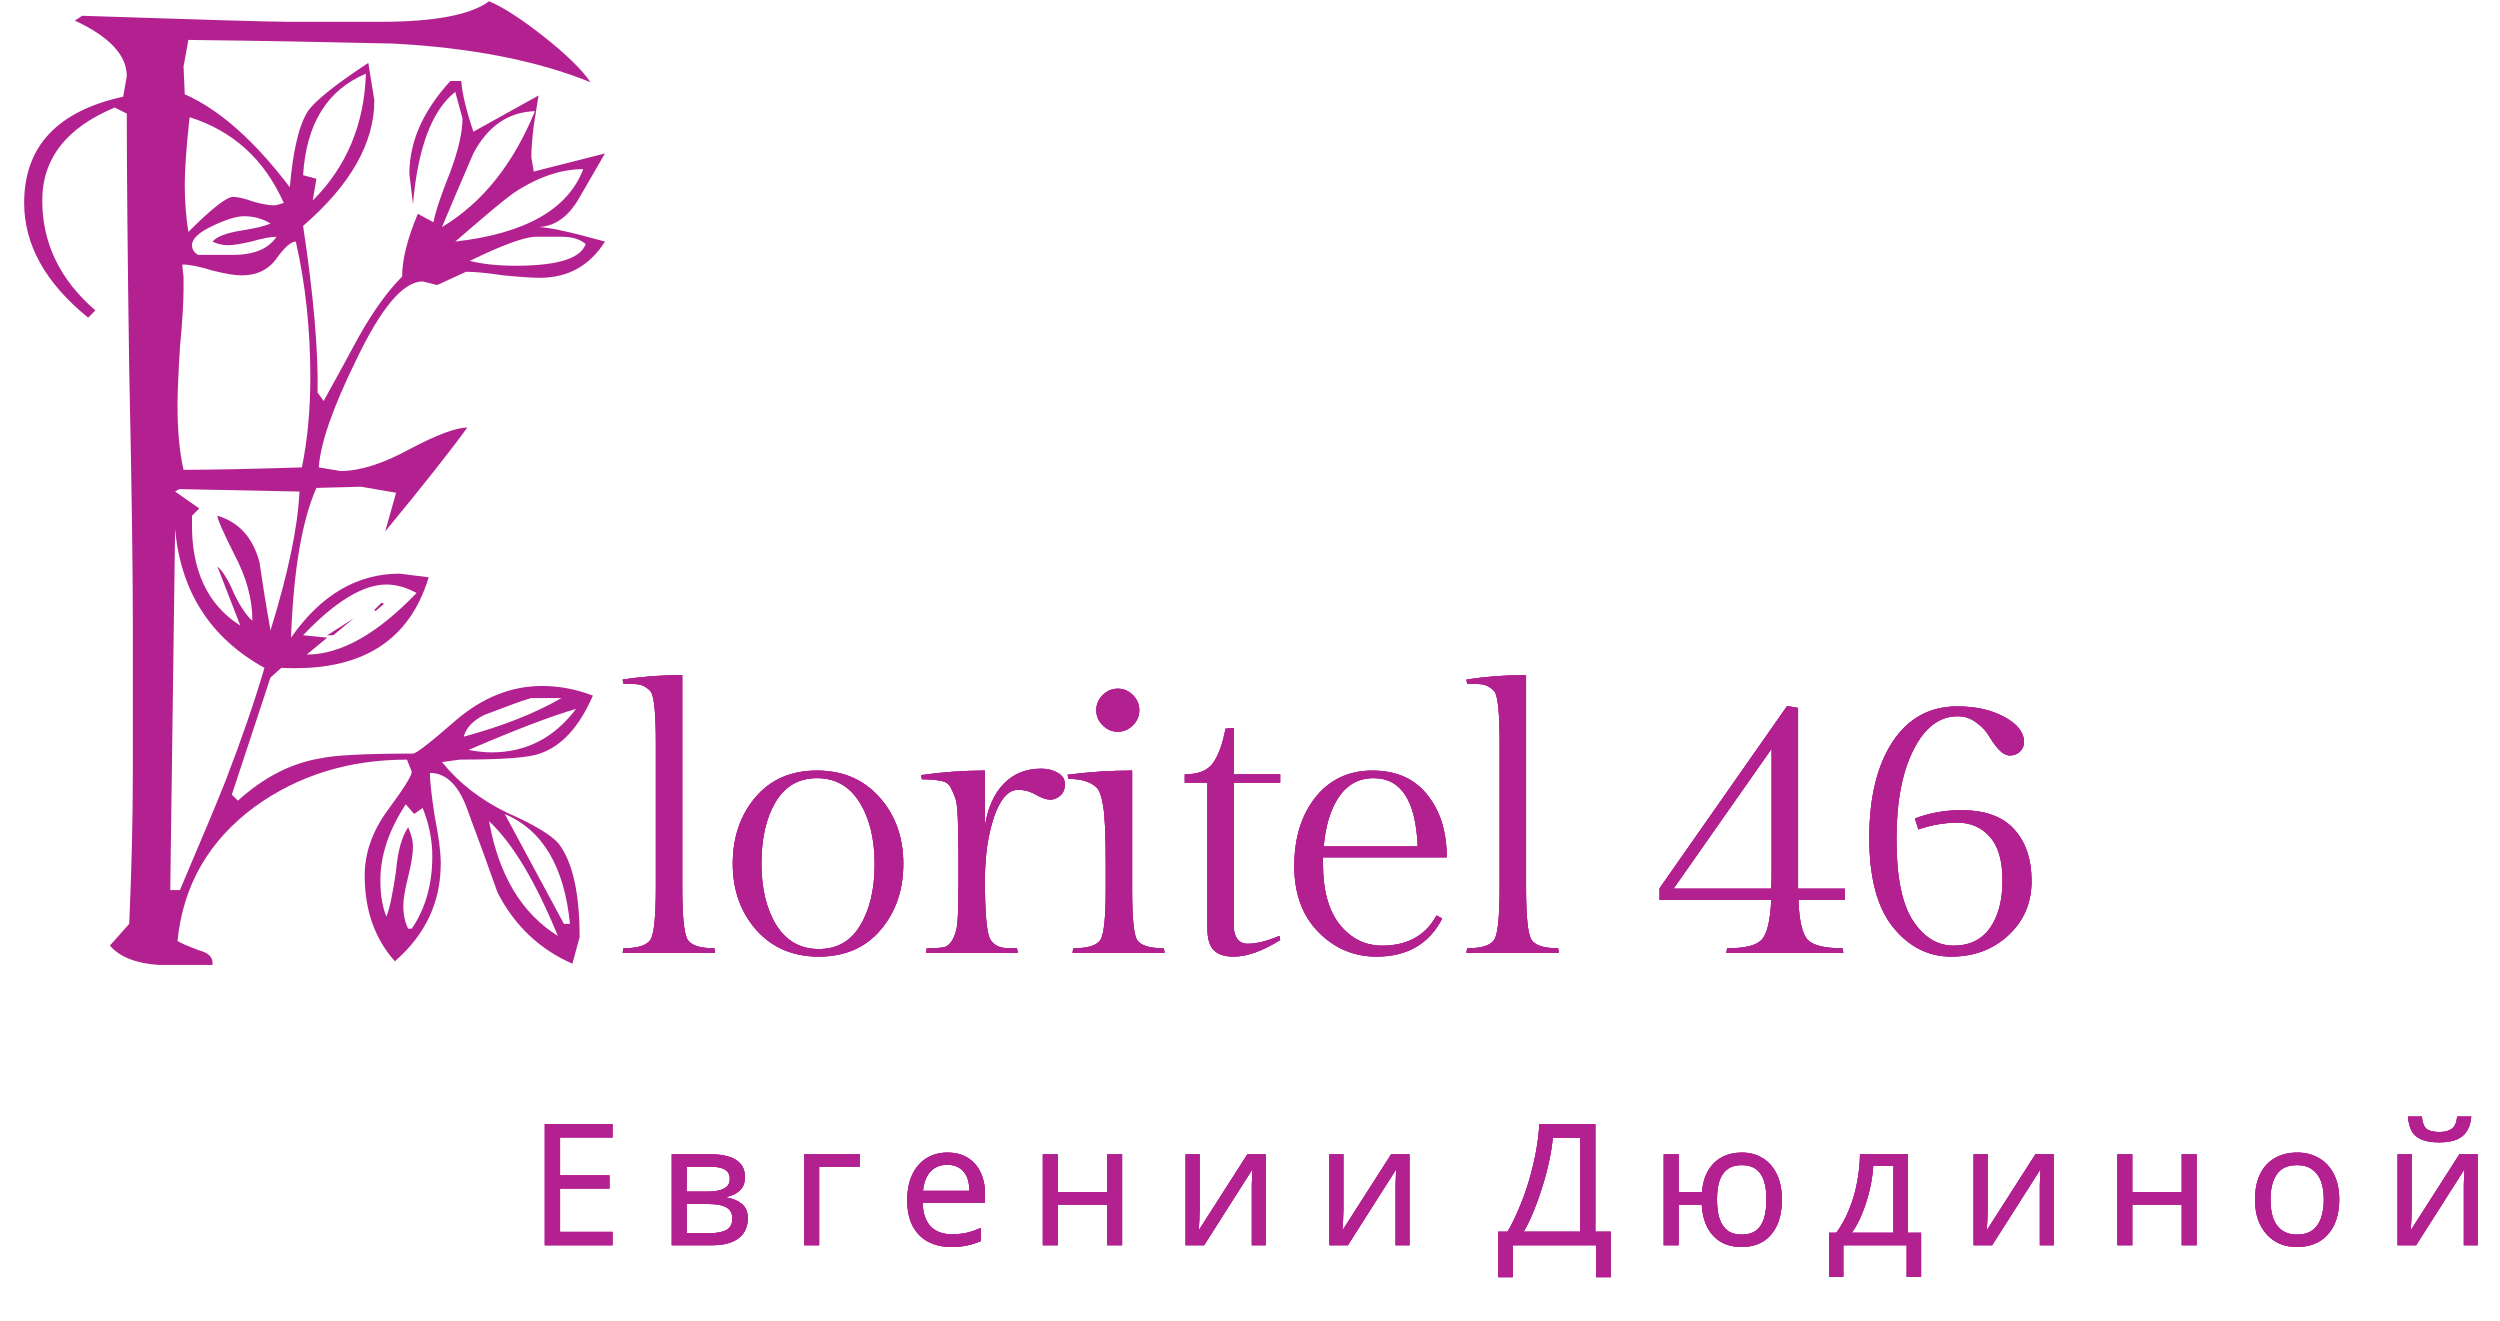
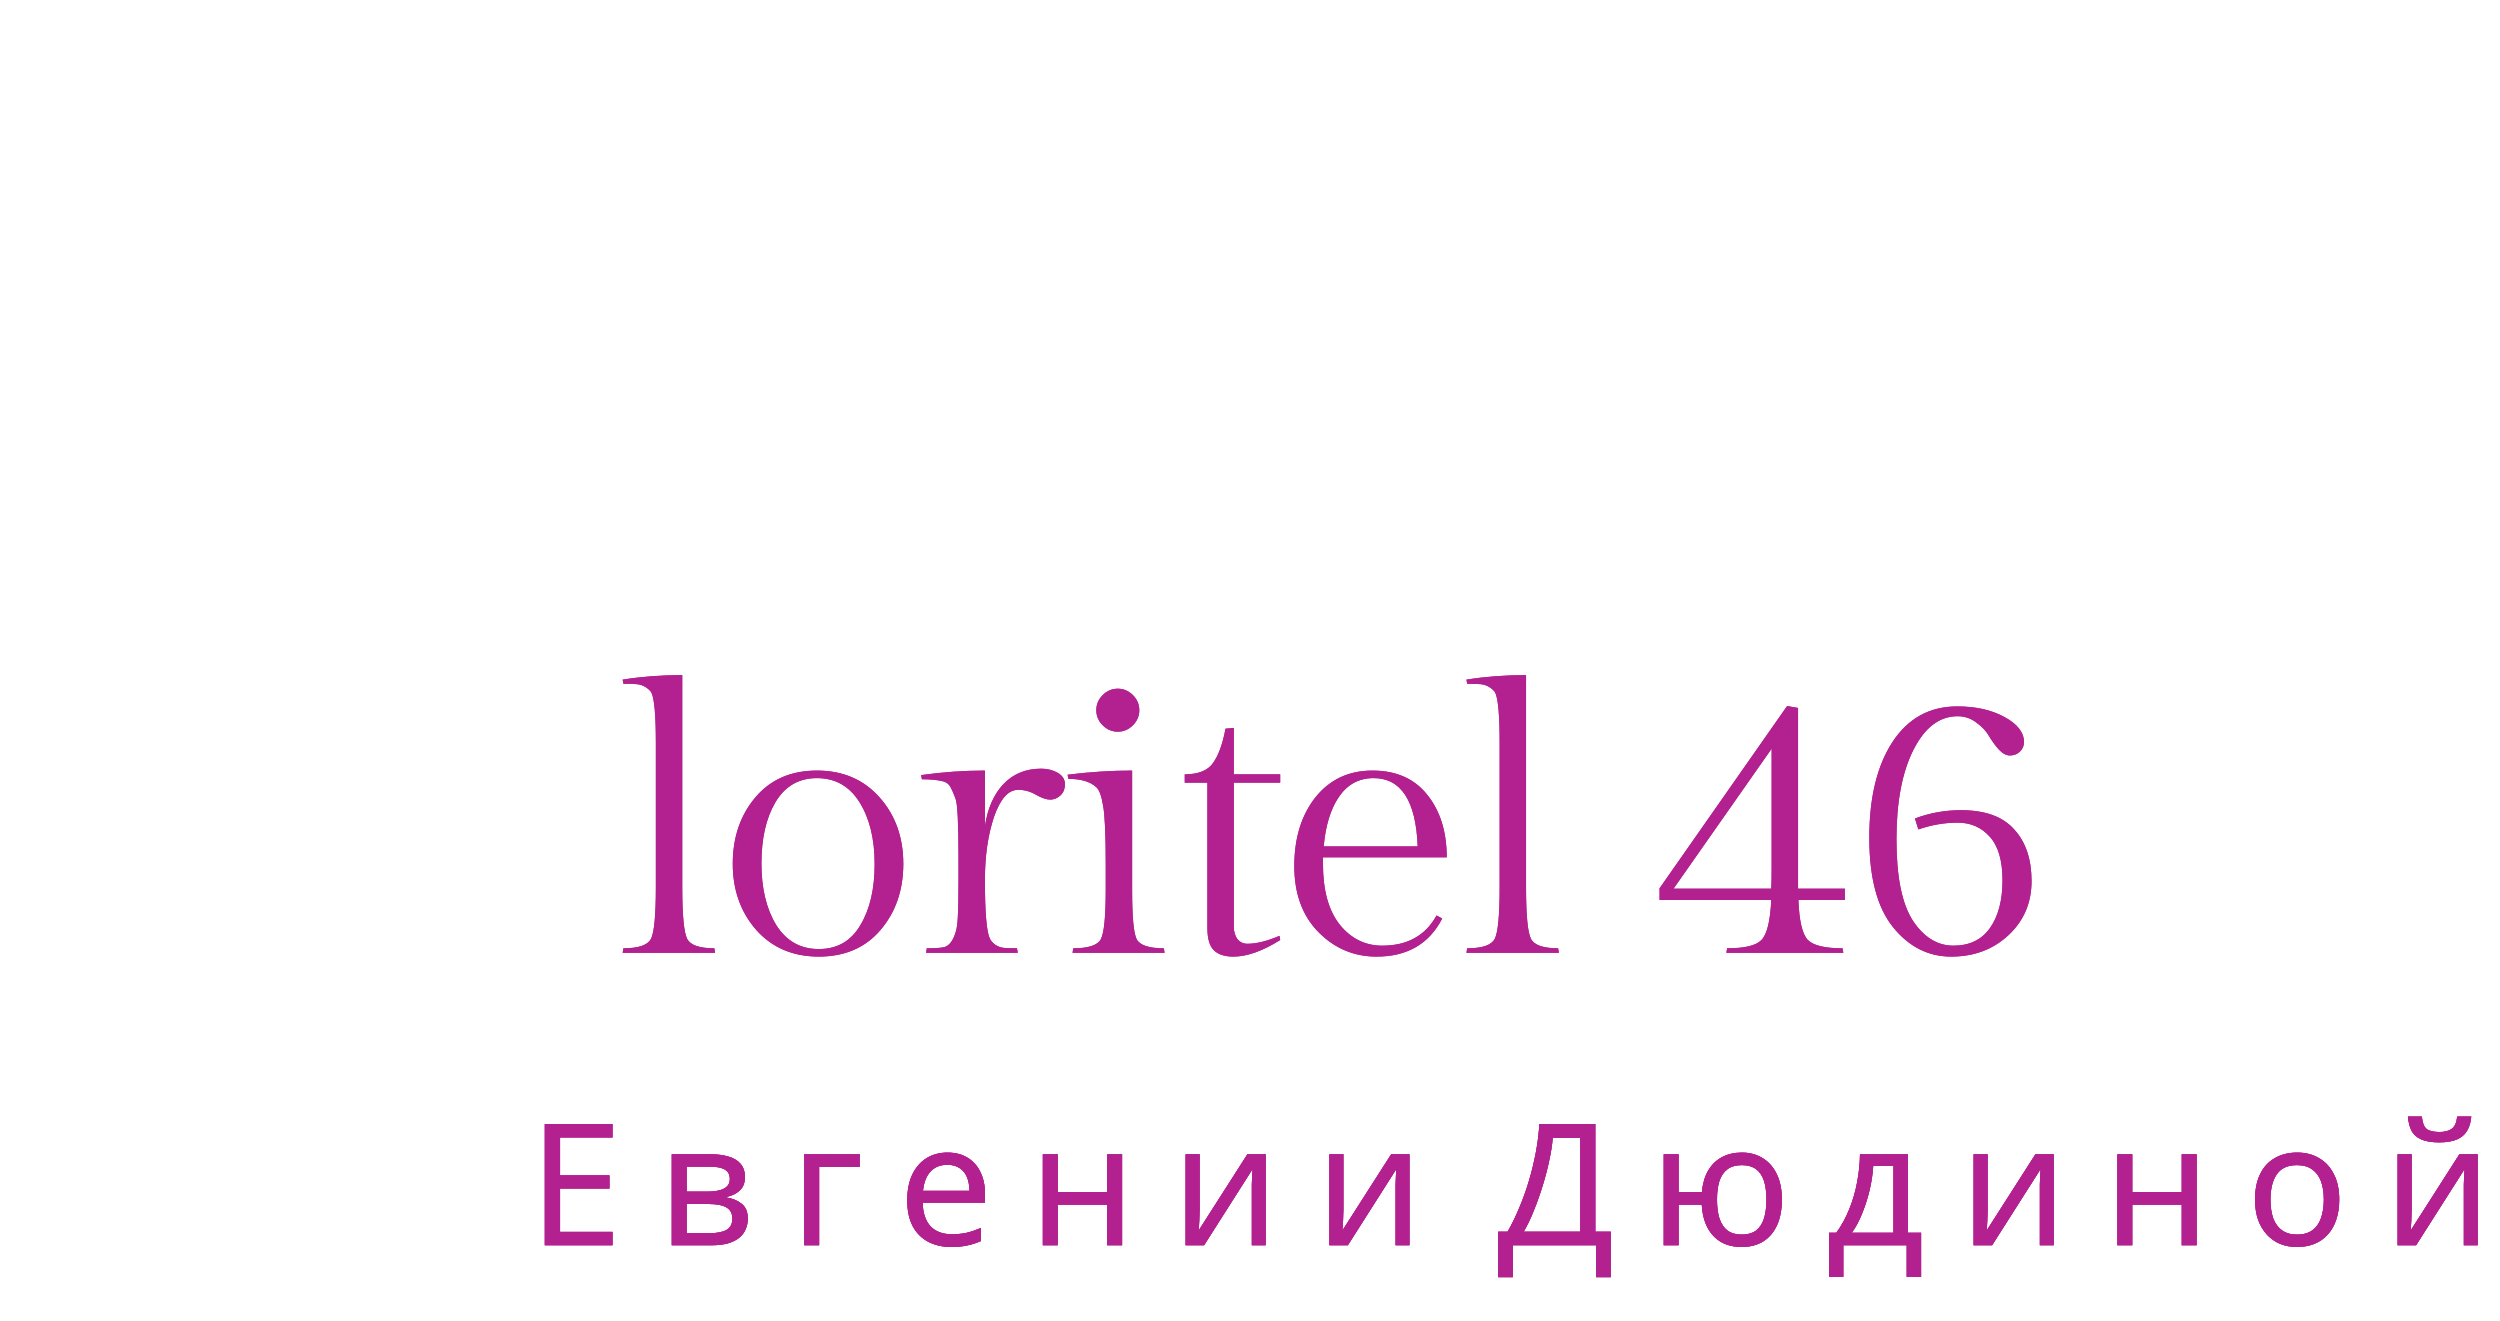
<svg xmlns="http://www.w3.org/2000/svg" width="265" height="140" viewBox="0 0 265 140" fill="none">
-   <path d="M64.128 25.608C62.507 28.168 60.203 29.448 57.216 29.448C56.448 29.448 55.168 29.363 53.376 29.192C51.669 28.936 50.347 28.808 49.408 28.808C49.408 28.808 48.384 29.277 46.336 30.216L44.8 29.832C42.752 29.832 40.405 32.605 37.76 38.152C35.285 43.187 33.963 46.984 33.792 49.544L36.096 49.928C38.144 49.928 40.576 49.16 43.392 47.624C46.293 46.088 48.341 45.32 49.536 45.32C47.744 47.795 44.843 51.464 40.832 56.328L41.984 52.232C39.509 51.805 38.272 51.592 38.272 51.592L33.536 51.72C32 55.219 31.104 60.509 30.848 67.592C34.005 63.069 37.845 60.808 42.368 60.808C42.368 60.808 43.392 60.936 45.44 61.192C43.392 68.019 38.187 71.219 29.824 70.792L28.672 71.816L24.576 84.232L25.216 84.872C27.947 82.397 30.848 80.904 33.92 80.392C35.456 80.051 38.741 79.88 43.776 79.88C44.117 79.88 45.653 78.685 48.384 76.296C51.2 73.907 54.229 72.712 57.472 72.712C59.264 72.712 61.056 73.053 62.848 73.736C61.397 77.064 59.52 79.112 57.216 79.88C56.107 80.307 53.291 80.52 48.768 80.52L46.848 80.776C48.64 82.995 50.944 84.787 53.76 86.152C56.661 87.432 58.496 88.541 59.264 89.48C60.715 91.443 61.44 94.728 61.44 99.336C61.44 99.336 61.184 100.275 60.672 102.152C57.173 100.616 54.528 98.099 52.736 94.6C51.712 91.699 50.688 88.883 49.664 86.152C48.725 83.336 47.36 81.928 45.568 81.928C45.568 82.781 45.739 84.317 46.08 86.536C46.507 88.669 46.72 90.333 46.72 91.528C46.72 95.624 45.099 99.08 41.856 101.896C39.723 99.507 38.656 96.477 38.656 92.808C38.656 90.419 39.467 88.115 41.088 85.896C42.795 83.592 43.648 82.227 43.648 81.8C43.648 81.8 43.477 81.373 43.136 80.52C36.992 80.52 31.616 82.184 27.008 85.512C22.144 89.096 19.413 93.832 18.816 99.72C18.987 99.891 19.755 100.232 21.12 100.744C22.144 101 22.613 101.512 22.528 102.28C20.565 102.28 18.645 102.28 16.768 102.28C14.379 102.109 12.672 101.427 11.648 100.232L13.696 97.928C13.952 92.125 14.08 86.749 14.08 81.8V66.056C14.08 60.083 13.952 51.123 13.696 39.176C13.525 27.144 13.44 18.099 13.44 12.04L12.16 11.4C7.04 13.533 4.48 16.819 4.48 21.256C4.48 25.779 6.357 29.661 10.112 32.904L9.344 33.672C4.821 30.003 2.56 25.949 2.56 21.512C2.56 15.539 6.059 11.784 13.056 10.248L13.44 8.072C13.44 5.853 11.605 3.891 7.936 2.184L8.704 1.672C21.419 2.099 28.757 2.312 30.72 2.312H40.32C46.037 2.312 49.877 1.587 51.84 0.136C53.291 0.733 55.211 1.971 57.6 3.848C59.989 5.725 61.653 7.347 62.592 8.712C56.875 6.408 49.877 5.043 41.6 4.616C34.347 4.445 27.136 4.317 19.968 4.232C19.627 6.109 19.456 7.048 19.456 7.048L19.584 9.992C23.253 11.613 26.965 14.899 30.72 19.848C31.061 15.923 31.701 13.235 32.64 11.784C33.408 10.675 35.541 8.968 39.04 6.664C39.467 9.309 39.68 10.632 39.68 10.632C39.68 15.155 37.163 19.592 32.128 23.944C33.237 31.283 33.749 37.171 33.664 41.608L34.304 42.504C35.584 40.2 36.821 37.939 38.016 35.72C39.552 32.989 41.088 30.856 42.624 29.32C42.624 27.528 43.179 25.309 44.288 22.664L45.952 23.56C46.123 22.536 46.72 20.744 47.744 18.184C48.597 15.88 49.024 14.003 49.024 12.552C49.024 12.552 48.768 11.613 48.256 9.736C45.781 11.699 44.288 15.667 43.776 21.64C43.52 19.507 43.392 18.44 43.392 18.44C43.392 15.027 44.843 11.741 47.744 8.584H48.896C48.981 9.864 49.408 11.656 50.176 13.96L57.088 10.12C57.003 10.717 56.832 11.784 56.576 13.32C56.405 14.771 56.32 15.88 56.32 16.648L56.576 18.184L64.128 16.264C63.189 17.885 62.251 19.507 61.312 21.128C60.203 23.005 58.795 23.987 57.088 24.072C58.112 24.072 60.459 24.584 64.128 25.608ZM56.704 11.784C53.888 11.869 51.712 13.363 50.176 16.264C49.067 18.824 47.957 21.427 46.848 24.072C51.115 21.512 54.4 17.416 56.704 11.784ZM61.824 17.928C59.435 17.928 56.96 18.781 54.4 20.488C53.547 21.085 51.499 22.792 48.256 25.608C55.68 24.755 60.203 22.195 61.824 17.928ZM62.08 25.864C61.483 25.352 60.629 25.096 59.52 25.096H56.832C55.637 25.096 53.291 25.949 49.792 27.656C51.157 27.997 52.779 28.168 54.656 28.168C59.093 28.168 61.568 27.4 62.08 25.864ZM38.784 7.816C34.688 9.523 32.469 13.107 32.128 18.568L33.536 18.952L33.152 21.256C36.736 17.672 38.613 13.192 38.784 7.816ZM30.08 21.512C28.032 16.904 24.704 13.875 20.096 12.424C19.755 15.581 19.584 17.971 19.584 19.592C19.584 21.299 19.712 22.963 19.968 24.584C22.443 22.109 24.021 20.872 24.704 20.872C25.216 20.872 25.941 21.043 26.88 21.384C27.819 21.64 28.544 21.768 29.056 21.768C29.227 21.768 29.568 21.683 30.08 21.512ZM29.312 25.096C28.715 25.096 27.819 25.267 26.624 25.608C25.515 25.864 24.704 25.992 24.192 25.992C23.595 25.992 23.04 25.864 22.528 25.608C22.955 25.096 23.936 24.712 25.472 24.456C27.093 24.2 28.16 23.944 28.672 23.688C27.819 23.176 26.88 22.92 25.856 22.92C25.088 22.92 23.979 23.261 22.528 23.944C21.077 24.627 20.352 25.309 20.352 25.992C20.352 26.419 20.565 26.76 20.992 27.016H24.704C26.923 27.016 28.459 26.376 29.312 25.096ZM32.896 39.944C32.896 34.909 32.384 30.131 31.36 25.608C30.848 25.608 30.165 26.205 29.312 27.4C28.459 28.595 27.221 29.192 25.6 29.192C24.917 29.192 23.893 29.021 22.528 28.68C21.163 28.253 20.096 28.04 19.328 28.04C19.328 28.296 19.371 28.723 19.456 29.32C19.456 29.917 19.456 30.387 19.456 30.728C19.456 32.093 19.328 34.141 19.072 36.872C18.901 39.603 18.816 41.651 18.816 43.016C18.816 45.661 19.029 47.923 19.456 49.8C22.272 49.8 26.453 49.715 32 49.544C32.597 46.643 32.896 43.443 32.896 39.944ZM59.52 73.992H56.32C55.723 74.163 55.083 74.376 54.4 74.632C52.779 75.229 51.755 75.613 51.328 75.784C50.133 76.381 49.408 77.149 49.152 78.088C53.248 76.979 56.704 75.613 59.52 73.992ZM61.056 75.144C58.411 75.912 54.613 77.363 49.664 79.496C50.603 79.667 51.413 79.752 52.096 79.752C55.765 79.752 58.752 78.216 61.056 75.144ZM44.16 62.856C43.051 62.259 41.984 61.96 40.96 61.96C38.485 61.96 35.541 63.752 32.128 67.336L34.688 67.592L32.512 69.384C36.096 69.384 39.979 67.208 44.16 62.856ZM31.744 52.104L19.072 51.848C18.987 51.848 18.816 51.933 18.56 52.104L21.12 53.896L20.352 54.664V55.304C20.267 60.424 21.973 64.093 25.472 66.312L23.04 60.04C23.637 60.552 24.235 61.533 24.832 62.984C25.515 64.349 26.155 65.288 26.752 65.8C26.752 63.496 26.112 61.149 24.832 58.76C23.637 56.371 23.04 55.005 23.04 54.664C25.344 55.347 26.837 57.011 27.52 59.656C27.861 62.045 28.245 64.435 28.672 66.824C30.549 60.765 31.573 55.859 31.744 52.104ZM60.416 97.928C59.819 91.869 57.515 87.987 53.504 86.28L59.776 97.928H60.416ZM59.136 99.208C56.747 93.405 54.315 89.352 51.84 87.048C52.864 92.765 55.296 96.819 59.136 99.208ZM45.824 90.76C45.824 89.053 45.483 87.347 44.8 85.64L43.904 86.28L43.008 85.256C41.216 87.987 40.32 90.675 40.32 93.32C40.32 94.856 40.533 96.136 40.96 97.16C41.301 96.307 41.643 94.685 41.984 92.296C42.155 90.248 42.581 88.712 43.264 87.688C43.605 88.456 43.776 89.139 43.776 89.736C43.776 90.504 43.605 91.571 43.264 92.936C42.923 94.301 42.752 95.325 42.752 96.008C42.752 96.947 42.923 97.757 43.264 98.44H43.648C45.099 96.307 45.824 93.747 45.824 90.76ZM28.032 70.792C22.315 67.635 19.157 62.728 18.56 56.072L18.048 94.344H19.072C21.547 88.541 23.168 84.659 23.936 82.696C25.643 78.259 27.008 74.291 28.032 70.792ZM40.704 64.008L39.808 64.776L39.68 64.648L40.448 63.88L40.704 64.008ZM37.504 65.544L35.328 67.336H34.688L37.504 65.544Z" fill="#B32191" />
-   <path d="M72.32 71.56V94.04C72.32 97 72.493 98.827 72.84 99.52C73.187 100.187 74.147 100.52 75.72 100.52L75.8 101H66L66.08 100.52C67.68 100.52 68.653 100.187 69 99.52C69.347 98.853 69.52 97.027 69.52 94.04V78.76C69.52 75.8 69.36 74.013 69.04 73.4C68.933 73.213 68.733 73.027 68.44 72.84C68.147 72.653 67.827 72.547 67.48 72.52C67.16 72.493 66.693 72.48 66.08 72.48L66 72.04C68 71.72 70.107 71.56 72.32 71.56ZM77.672 91.56C77.672 88.76 78.472 86.413 80.072 84.52C81.672 82.627 83.846 81.68 86.592 81.68C89.339 81.68 91.552 82.627 93.232 84.52C94.912 86.413 95.752 88.76 95.752 91.56C95.752 94.36 94.939 96.707 93.312 98.6C91.712 100.467 89.539 101.4 86.792 101.4C84.046 101.4 81.832 100.453 80.152 98.56C78.499 96.667 77.672 94.333 77.672 91.56ZM82.272 98.04C83.339 99.747 84.846 100.6 86.792 100.6C88.739 100.6 90.206 99.76 91.192 98.08C92.206 96.4 92.712 94.24 92.712 91.6C92.712 88.933 92.179 86.747 91.112 85.04C90.046 83.333 88.539 82.48 86.592 82.48C84.672 82.48 83.206 83.333 82.192 85.04C81.206 86.72 80.712 88.88 80.712 91.52C80.712 94.16 81.232 96.333 82.272 98.04ZM110.361 81.48C111.028 81.48 111.615 81.627 112.121 81.92C112.628 82.213 112.881 82.613 112.881 83.12C112.881 83.627 112.721 84.027 112.401 84.32C112.081 84.613 111.721 84.76 111.321 84.76C110.921 84.76 110.415 84.587 109.801 84.24C109.215 83.893 108.588 83.72 107.921 83.72C106.881 83.72 106.028 84.68 105.361 86.6C104.721 88.52 104.401 90.747 104.401 93.28C104.401 96.693 104.575 98.76 104.921 99.48C105.028 99.72 105.228 99.947 105.521 100.16C105.815 100.347 106.121 100.453 106.441 100.48C106.761 100.507 107.215 100.52 107.801 100.52L107.881 101H98.161L98.241 100.52C99.095 100.52 99.708 100.48 100.081 100.4C100.481 100.293 100.815 99.96 101.081 99.4C101.348 98.84 101.495 98.147 101.521 97.32C101.575 96.467 101.601 95.12 101.601 93.28V90.96C101.601 87.253 101.495 85.147 101.281 84.64C101.095 84.133 100.921 83.733 100.761 83.44C100.601 83.147 100.361 82.947 100.041 82.84C99.455 82.68 98.681 82.6 97.721 82.6L97.641 82.16C99.908 81.84 102.161 81.68 104.401 81.68V87.56C104.695 85.667 105.348 84.187 106.361 83.12C107.401 82.027 108.735 81.48 110.361 81.48ZM116.887 76.88C116.433 76.427 116.207 75.893 116.207 75.28C116.207 74.667 116.433 74.133 116.887 73.68C117.34 73.227 117.873 73 118.487 73C119.1 73 119.633 73.227 120.087 73.68C120.54 74.133 120.767 74.667 120.767 75.28C120.767 75.893 120.54 76.427 120.087 76.88C119.633 77.333 119.1 77.56 118.487 77.56C117.873 77.56 117.34 77.333 116.887 76.88ZM120.007 81.68V94.4C120.007 97.2 120.167 98.92 120.487 99.56C120.833 100.2 121.793 100.52 123.367 100.52L123.447 101H113.687L113.767 100.52C115.367 100.52 116.34 100.2 116.687 99.56C117.033 98.893 117.207 97.147 117.207 94.32V91.52C117.207 88.427 117.113 86.387 116.927 85.4C116.767 84.387 116.527 83.733 116.207 83.44C115.567 82.853 114.58 82.56 113.247 82.56L113.167 82.12C115.487 81.827 117.767 81.68 120.007 81.68ZM130.782 82.08H135.702V82.96H130.782V98.2C130.782 98.76 130.915 99.213 131.182 99.56C131.449 99.88 131.795 100.04 132.222 100.04C133.182 100.04 134.315 99.76 135.622 99.2L135.702 99.64C133.835 100.813 132.182 101.4 130.742 101.4C129.809 101.4 129.115 101.173 128.662 100.72C128.209 100.267 127.982 99.48 127.982 98.36V82.96H125.582V82.08C127.022 82.08 128.022 81.68 128.582 80.88C129.169 80.053 129.609 78.84 129.902 77.24L130.782 77.16V82.08ZM153.355 90.88H140.235V91.56C140.235 94.387 140.835 96.547 142.035 98.04C143.235 99.507 144.729 100.24 146.515 100.24C149.182 100.24 151.102 99.173 152.275 97.04L152.875 97.36C151.489 100.053 149.169 101.4 145.915 101.4C143.515 101.4 141.462 100.533 139.755 98.8C138.049 97.067 137.195 94.733 137.195 91.8C137.195 88.84 137.942 86.413 139.435 84.52C140.955 82.627 142.969 81.68 145.475 81.68C148.009 81.68 149.955 82.547 151.315 84.28C152.675 85.987 153.355 88.187 153.355 90.88ZM145.595 82.48C144.049 82.48 142.822 83.147 141.915 84.48C141.035 85.787 140.502 87.533 140.315 89.72H150.275C150.089 84.893 148.529 82.48 145.595 82.48ZM161.761 71.56V94.04C161.761 97 161.934 98.827 162.281 99.52C162.628 100.187 163.588 100.52 165.161 100.52L165.241 101H155.441L155.521 100.52C157.121 100.52 158.094 100.187 158.441 99.52C158.788 98.853 158.961 97.027 158.961 94.04V78.76C158.961 75.8 158.801 74.013 158.481 73.4C158.374 73.213 158.174 73.027 157.881 72.84C157.588 72.653 157.268 72.547 156.921 72.52C156.601 72.493 156.134 72.48 155.521 72.48L155.441 72.04C157.441 71.72 159.548 71.56 161.761 71.56ZM175.913 95.4V94.16L189.433 74.84L190.593 75.04V94.2H195.553V95.4H190.633C190.713 97.613 191.046 99.027 191.633 99.64C192.22 100.227 193.446 100.52 195.313 100.52L195.393 101H182.993L183.073 100.52C184.94 100.52 186.153 100.227 186.713 99.64C187.3 99.053 187.646 97.64 187.753 95.4H175.913ZM187.793 91.96V79.36L177.393 94.2H187.753C187.78 93.747 187.793 93 187.793 91.96ZM207.465 74.88C209.439 74.88 211.105 75.253 212.465 76C213.852 76.747 214.545 77.64 214.545 78.68C214.545 79.053 214.399 79.387 214.105 79.68C213.812 79.947 213.465 80.08 213.065 80.08C212.665 80.08 212.265 79.867 211.865 79.44C211.465 78.987 211.119 78.507 210.825 78C210.532 77.493 210.092 77.027 209.505 76.6C208.919 76.147 208.252 75.92 207.505 75.92C205.585 75.92 204.025 77.107 202.825 79.48C201.625 81.853 201.025 85.013 201.025 88.96C201.025 92.907 201.599 95.773 202.745 97.56C203.919 99.347 205.359 100.24 207.065 100.24C208.772 100.24 210.065 99.613 210.945 98.36C211.825 97.107 212.265 95.427 212.265 93.32C212.265 91.213 211.812 89.667 210.905 88.68C210.025 87.693 208.892 87.2 207.505 87.2C206.119 87.2 204.732 87.44 203.345 87.92L202.985 86.76C204.532 86.173 206.159 85.88 207.865 85.88C210.425 85.88 212.305 86.56 213.505 87.92C214.732 89.253 215.345 91.08 215.345 93.4C215.345 95.693 214.532 97.6 212.905 99.12C211.279 100.64 209.252 101.4 206.825 101.4C204.399 101.4 202.345 100.36 200.665 98.28C198.985 96.2 198.145 93.04 198.145 88.8C198.145 84.56 198.959 81.187 200.585 78.68C202.239 76.147 204.532 74.88 207.465 74.88Z" fill="#B32191" />
  <path d="M72.32 71.56V94.04C72.32 97 72.493 98.827 72.84 99.52C73.187 100.187 74.147 100.52 75.72 100.52L75.8 101H66L66.08 100.52C67.68 100.52 68.653 100.187 69 99.52C69.347 98.853 69.52 97.027 69.52 94.04V78.76C69.52 75.8 69.36 74.013 69.04 73.4C68.933 73.213 68.733 73.027 68.44 72.84C68.147 72.653 67.827 72.547 67.48 72.52C67.16 72.493 66.693 72.48 66.08 72.48L66 72.04C68 71.72 70.107 71.56 72.32 71.56ZM77.672 91.56C77.672 88.76 78.472 86.413 80.072 84.52C81.672 82.627 83.846 81.68 86.592 81.68C89.339 81.68 91.552 82.627 93.232 84.52C94.912 86.413 95.752 88.76 95.752 91.56C95.752 94.36 94.939 96.707 93.312 98.6C91.712 100.467 89.539 101.4 86.792 101.4C84.046 101.4 81.832 100.453 80.152 98.56C78.499 96.667 77.672 94.333 77.672 91.56ZM82.272 98.04C83.339 99.747 84.846 100.6 86.792 100.6C88.739 100.6 90.206 99.76 91.192 98.08C92.206 96.4 92.712 94.24 92.712 91.6C92.712 88.933 92.179 86.747 91.112 85.04C90.046 83.333 88.539 82.48 86.592 82.48C84.672 82.48 83.206 83.333 82.192 85.04C81.206 86.72 80.712 88.88 80.712 91.52C80.712 94.16 81.232 96.333 82.272 98.04ZM110.361 81.48C111.028 81.48 111.615 81.627 112.121 81.92C112.628 82.213 112.881 82.613 112.881 83.12C112.881 83.627 112.721 84.027 112.401 84.32C112.081 84.613 111.721 84.76 111.321 84.76C110.921 84.76 110.415 84.587 109.801 84.24C109.215 83.893 108.588 83.72 107.921 83.72C106.881 83.72 106.028 84.68 105.361 86.6C104.721 88.52 104.401 90.747 104.401 93.28C104.401 96.693 104.575 98.76 104.921 99.48C105.028 99.72 105.228 99.947 105.521 100.16C105.815 100.347 106.121 100.453 106.441 100.48C106.761 100.507 107.215 100.52 107.801 100.52L107.881 101H98.161L98.241 100.52C99.095 100.52 99.708 100.48 100.081 100.4C100.481 100.293 100.815 99.96 101.081 99.4C101.348 98.84 101.495 98.147 101.521 97.32C101.575 96.467 101.601 95.12 101.601 93.28V90.96C101.601 87.253 101.495 85.147 101.281 84.64C101.095 84.133 100.921 83.733 100.761 83.44C100.601 83.147 100.361 82.947 100.041 82.84C99.455 82.68 98.681 82.6 97.721 82.6L97.641 82.16C99.908 81.84 102.161 81.68 104.401 81.68V87.56C104.695 85.667 105.348 84.187 106.361 83.12C107.401 82.027 108.735 81.48 110.361 81.48ZM116.887 76.88C116.433 76.427 116.207 75.893 116.207 75.28C116.207 74.667 116.433 74.133 116.887 73.68C117.34 73.227 117.873 73 118.487 73C119.1 73 119.633 73.227 120.087 73.68C120.54 74.133 120.767 74.667 120.767 75.28C120.767 75.893 120.54 76.427 120.087 76.88C119.633 77.333 119.1 77.56 118.487 77.56C117.873 77.56 117.34 77.333 116.887 76.88ZM120.007 81.68V94.4C120.007 97.2 120.167 98.92 120.487 99.56C120.833 100.2 121.793 100.52 123.367 100.52L123.447 101H113.687L113.767 100.52C115.367 100.52 116.34 100.2 116.687 99.56C117.033 98.893 117.207 97.147 117.207 94.32V91.52C117.207 88.427 117.113 86.387 116.927 85.4C116.767 84.387 116.527 83.733 116.207 83.44C115.567 82.853 114.58 82.56 113.247 82.56L113.167 82.12C115.487 81.827 117.767 81.68 120.007 81.68ZM130.782 82.08H135.702V82.96H130.782V98.2C130.782 98.76 130.915 99.213 131.182 99.56C131.449 99.88 131.795 100.04 132.222 100.04C133.182 100.04 134.315 99.76 135.622 99.2L135.702 99.64C133.835 100.813 132.182 101.4 130.742 101.4C129.809 101.4 129.115 101.173 128.662 100.72C128.209 100.267 127.982 99.48 127.982 98.36V82.96H125.582V82.08C127.022 82.08 128.022 81.68 128.582 80.88C129.169 80.053 129.609 78.84 129.902 77.24L130.782 77.16V82.08ZM153.355 90.88H140.235V91.56C140.235 94.387 140.835 96.547 142.035 98.04C143.235 99.507 144.729 100.24 146.515 100.24C149.182 100.24 151.102 99.173 152.275 97.04L152.875 97.36C151.489 100.053 149.169 101.4 145.915 101.4C143.515 101.4 141.462 100.533 139.755 98.8C138.049 97.067 137.195 94.733 137.195 91.8C137.195 88.84 137.942 86.413 139.435 84.52C140.955 82.627 142.969 81.68 145.475 81.68C148.009 81.68 149.955 82.547 151.315 84.28C152.675 85.987 153.355 88.187 153.355 90.88ZM145.595 82.48C144.049 82.48 142.822 83.147 141.915 84.48C141.035 85.787 140.502 87.533 140.315 89.72H150.275C150.089 84.893 148.529 82.48 145.595 82.48ZM161.761 71.56V94.04C161.761 97 161.934 98.827 162.281 99.52C162.628 100.187 163.588 100.52 165.161 100.52L165.241 101H155.441L155.521 100.52C157.121 100.52 158.094 100.187 158.441 99.52C158.788 98.853 158.961 97.027 158.961 94.04V78.76C158.961 75.8 158.801 74.013 158.481 73.4C158.374 73.213 158.174 73.027 157.881 72.84C157.588 72.653 157.268 72.547 156.921 72.52C156.601 72.493 156.134 72.48 155.521 72.48L155.441 72.04C157.441 71.72 159.548 71.56 161.761 71.56ZM175.913 95.4V94.16L189.433 74.84L190.593 75.04V94.2H195.553V95.4H190.633C190.713 97.613 191.046 99.027 191.633 99.64C192.22 100.227 193.446 100.52 195.313 100.52L195.393 101H182.993L183.073 100.52C184.94 100.52 186.153 100.227 186.713 99.64C187.3 99.053 187.646 97.64 187.753 95.4H175.913ZM187.793 91.96V79.36L177.393 94.2H187.753C187.78 93.747 187.793 93 187.793 91.96ZM207.465 74.88C209.439 74.88 211.105 75.253 212.465 76C213.852 76.747 214.545 77.64 214.545 78.68C214.545 79.053 214.399 79.387 214.105 79.68C213.812 79.947 213.465 80.08 213.065 80.08C212.665 80.08 212.265 79.867 211.865 79.44C211.465 78.987 211.119 78.507 210.825 78C210.532 77.493 210.092 77.027 209.505 76.6C208.919 76.147 208.252 75.92 207.505 75.92C205.585 75.92 204.025 77.107 202.825 79.48C201.625 81.853 201.025 85.013 201.025 88.96C201.025 92.907 201.599 95.773 202.745 97.56C203.919 99.347 205.359 100.24 207.065 100.24C208.772 100.24 210.065 99.613 210.945 98.36C211.825 97.107 212.265 95.427 212.265 93.32C212.265 91.213 211.812 89.667 210.905 88.68C210.025 87.693 208.892 87.2 207.505 87.2C206.119 87.2 204.732 87.44 203.345 87.92L202.985 86.76C204.532 86.173 206.159 85.88 207.865 85.88C210.425 85.88 212.305 86.56 213.505 87.92C214.732 89.253 215.345 91.08 215.345 93.4C215.345 95.693 214.532 97.6 212.905 99.12C211.279 100.64 209.252 101.4 206.825 101.4C204.399 101.4 202.345 100.36 200.665 98.28C198.985 96.2 198.145 93.04 198.145 88.8C198.145 84.56 198.959 81.187 200.585 78.68C202.239 76.147 204.532 74.88 207.465 74.88Z" fill="#B32191" />
  <path d="M72.32 71.56V94.04C72.32 97 72.493 98.827 72.84 99.52C73.187 100.187 74.147 100.52 75.72 100.52L75.8 101H66L66.08 100.52C67.68 100.52 68.653 100.187 69 99.52C69.347 98.853 69.52 97.027 69.52 94.04V78.76C69.52 75.8 69.36 74.013 69.04 73.4C68.933 73.213 68.733 73.027 68.44 72.84C68.147 72.653 67.827 72.547 67.48 72.52C67.16 72.493 66.693 72.48 66.08 72.48L66 72.04C68 71.72 70.107 71.56 72.32 71.56ZM77.672 91.56C77.672 88.76 78.472 86.413 80.072 84.52C81.672 82.627 83.846 81.68 86.592 81.68C89.339 81.68 91.552 82.627 93.232 84.52C94.912 86.413 95.752 88.76 95.752 91.56C95.752 94.36 94.939 96.707 93.312 98.6C91.712 100.467 89.539 101.4 86.792 101.4C84.046 101.4 81.832 100.453 80.152 98.56C78.499 96.667 77.672 94.333 77.672 91.56ZM82.272 98.04C83.339 99.747 84.846 100.6 86.792 100.6C88.739 100.6 90.206 99.76 91.192 98.08C92.206 96.4 92.712 94.24 92.712 91.6C92.712 88.933 92.179 86.747 91.112 85.04C90.046 83.333 88.539 82.48 86.592 82.48C84.672 82.48 83.206 83.333 82.192 85.04C81.206 86.72 80.712 88.88 80.712 91.52C80.712 94.16 81.232 96.333 82.272 98.04ZM110.361 81.48C111.028 81.48 111.615 81.627 112.121 81.92C112.628 82.213 112.881 82.613 112.881 83.12C112.881 83.627 112.721 84.027 112.401 84.32C112.081 84.613 111.721 84.76 111.321 84.76C110.921 84.76 110.415 84.587 109.801 84.24C109.215 83.893 108.588 83.72 107.921 83.72C106.881 83.72 106.028 84.68 105.361 86.6C104.721 88.52 104.401 90.747 104.401 93.28C104.401 96.693 104.575 98.76 104.921 99.48C105.028 99.72 105.228 99.947 105.521 100.16C105.815 100.347 106.121 100.453 106.441 100.48C106.761 100.507 107.215 100.52 107.801 100.52L107.881 101H98.161L98.241 100.52C99.095 100.52 99.708 100.48 100.081 100.4C100.481 100.293 100.815 99.96 101.081 99.4C101.348 98.84 101.495 98.147 101.521 97.32C101.575 96.467 101.601 95.12 101.601 93.28V90.96C101.601 87.253 101.495 85.147 101.281 84.64C101.095 84.133 100.921 83.733 100.761 83.44C100.601 83.147 100.361 82.947 100.041 82.84C99.455 82.68 98.681 82.6 97.721 82.6L97.641 82.16C99.908 81.84 102.161 81.68 104.401 81.68V87.56C104.695 85.667 105.348 84.187 106.361 83.12C107.401 82.027 108.735 81.48 110.361 81.48ZM116.887 76.88C116.433 76.427 116.207 75.893 116.207 75.28C116.207 74.667 116.433 74.133 116.887 73.68C117.34 73.227 117.873 73 118.487 73C119.1 73 119.633 73.227 120.087 73.68C120.54 74.133 120.767 74.667 120.767 75.28C120.767 75.893 120.54 76.427 120.087 76.88C119.633 77.333 119.1 77.56 118.487 77.56C117.873 77.56 117.34 77.333 116.887 76.88ZM120.007 81.68V94.4C120.007 97.2 120.167 98.92 120.487 99.56C120.833 100.2 121.793 100.52 123.367 100.52L123.447 101H113.687L113.767 100.52C115.367 100.52 116.34 100.2 116.687 99.56C117.033 98.893 117.207 97.147 117.207 94.32V91.52C117.207 88.427 117.113 86.387 116.927 85.4C116.767 84.387 116.527 83.733 116.207 83.44C115.567 82.853 114.58 82.56 113.247 82.56L113.167 82.12C115.487 81.827 117.767 81.68 120.007 81.68ZM130.782 82.08H135.702V82.96H130.782V98.2C130.782 98.76 130.915 99.213 131.182 99.56C131.449 99.88 131.795 100.04 132.222 100.04C133.182 100.04 134.315 99.76 135.622 99.2L135.702 99.64C133.835 100.813 132.182 101.4 130.742 101.4C129.809 101.4 129.115 101.173 128.662 100.72C128.209 100.267 127.982 99.48 127.982 98.36V82.96H125.582V82.08C127.022 82.08 128.022 81.68 128.582 80.88C129.169 80.053 129.609 78.84 129.902 77.24L130.782 77.16V82.08ZM153.355 90.88H140.235V91.56C140.235 94.387 140.835 96.547 142.035 98.04C143.235 99.507 144.729 100.24 146.515 100.24C149.182 100.24 151.102 99.173 152.275 97.04L152.875 97.36C151.489 100.053 149.169 101.4 145.915 101.4C143.515 101.4 141.462 100.533 139.755 98.8C138.049 97.067 137.195 94.733 137.195 91.8C137.195 88.84 137.942 86.413 139.435 84.52C140.955 82.627 142.969 81.68 145.475 81.68C148.009 81.68 149.955 82.547 151.315 84.28C152.675 85.987 153.355 88.187 153.355 90.88ZM145.595 82.48C144.049 82.48 142.822 83.147 141.915 84.48C141.035 85.787 140.502 87.533 140.315 89.72H150.275C150.089 84.893 148.529 82.48 145.595 82.48ZM161.761 71.56V94.04C161.761 97 161.934 98.827 162.281 99.52C162.628 100.187 163.588 100.52 165.161 100.52L165.241 101H155.441L155.521 100.52C157.121 100.52 158.094 100.187 158.441 99.52C158.788 98.853 158.961 97.027 158.961 94.04V78.76C158.961 75.8 158.801 74.013 158.481 73.4C158.374 73.213 158.174 73.027 157.881 72.84C157.588 72.653 157.268 72.547 156.921 72.52C156.601 72.493 156.134 72.48 155.521 72.48L155.441 72.04C157.441 71.72 159.548 71.56 161.761 71.56ZM175.913 95.4V94.16L189.433 74.84L190.593 75.04V94.2H195.553V95.4H190.633C190.713 97.613 191.046 99.027 191.633 99.64C192.22 100.227 193.446 100.52 195.313 100.52L195.393 101H182.993L183.073 100.52C184.94 100.52 186.153 100.227 186.713 99.64C187.3 99.053 187.646 97.64 187.753 95.4H175.913ZM187.793 91.96V79.36L177.393 94.2H187.753C187.78 93.747 187.793 93 187.793 91.96ZM207.465 74.88C209.439 74.88 211.105 75.253 212.465 76C213.852 76.747 214.545 77.64 214.545 78.68C214.545 79.053 214.399 79.387 214.105 79.68C213.812 79.947 213.465 80.08 213.065 80.08C212.665 80.08 212.265 79.867 211.865 79.44C211.465 78.987 211.119 78.507 210.825 78C210.532 77.493 210.092 77.027 209.505 76.6C208.919 76.147 208.252 75.92 207.505 75.92C205.585 75.92 204.025 77.107 202.825 79.48C201.625 81.853 201.025 85.013 201.025 88.96C201.025 92.907 201.599 95.773 202.745 97.56C203.919 99.347 205.359 100.24 207.065 100.24C208.772 100.24 210.065 99.613 210.945 98.36C211.825 97.107 212.265 95.427 212.265 93.32C212.265 91.213 211.812 89.667 210.905 88.68C210.025 87.693 208.892 87.2 207.505 87.2C206.119 87.2 204.732 87.44 203.345 87.92L202.985 86.76C204.532 86.173 206.159 85.88 207.865 85.88C210.425 85.88 212.305 86.56 213.505 87.92C214.732 89.253 215.345 91.08 215.345 93.4C215.345 95.693 214.532 97.6 212.905 99.12C211.279 100.64 209.252 101.4 206.825 101.4C204.399 101.4 202.345 100.36 200.665 98.28C198.985 96.2 198.145 93.04 198.145 88.8C198.145 84.56 198.959 81.187 200.585 78.68C202.239 76.147 204.532 74.88 207.465 74.88Z" fill="#B32191" />
  <path d="M64.928 132H57.746V119.148H64.928V120.57H59.366V124.584H64.604V125.988H59.366V130.578H64.928V132ZM78.962 124.782C78.962 125.382 78.782 125.85 78.422 126.186C78.062 126.522 77.6 126.75 77.036 126.87V126.942C77.636 127.026 78.158 127.242 78.602 127.59C79.046 127.926 79.268 128.454 79.268 129.174C79.268 129.582 79.19 129.96 79.034 130.308C78.89 130.656 78.662 130.956 78.35 131.208C78.038 131.46 77.636 131.658 77.144 131.802C76.652 131.934 76.058 132 75.362 132H71.204V122.352H75.344C76.028 122.352 76.64 122.43 77.18 122.586C77.732 122.73 78.164 122.982 78.476 123.342C78.8 123.69 78.962 124.17 78.962 124.782ZM77.63 129.174C77.63 128.622 77.42 128.226 77 127.986C76.58 127.746 75.962 127.626 75.146 127.626H72.788V130.722H75.182C75.974 130.722 76.58 130.608 77 130.38C77.42 130.14 77.63 129.738 77.63 129.174ZM77.36 124.98C77.36 124.524 77.192 124.194 76.856 123.99C76.532 123.774 75.998 123.666 75.254 123.666H72.788V126.312H74.966C75.746 126.312 76.34 126.204 76.748 125.988C77.156 125.772 77.36 125.436 77.36 124.98ZM91.133 122.352V123.684H86.831V132H85.247V122.352H91.133ZM100.432 122.172C101.26 122.172 101.968 122.352 102.556 122.712C103.156 123.072 103.612 123.582 103.924 124.242C104.248 124.89 104.41 125.652 104.41 126.528V127.482H97.804C97.828 128.574 98.104 129.408 98.632 129.984C99.172 130.548 99.922 130.83 100.882 130.83C101.494 130.83 102.034 130.776 102.502 130.668C102.982 130.548 103.474 130.38 103.978 130.164V131.55C103.486 131.766 103 131.922 102.52 132.018C102.04 132.126 101.47 132.18 100.81 132.18C99.898 132.18 99.088 131.994 98.38 131.622C97.684 131.25 97.138 130.698 96.742 129.966C96.358 129.222 96.166 128.316 96.166 127.248C96.166 126.192 96.34 125.286 96.688 124.53C97.048 123.774 97.546 123.192 98.182 122.784C98.83 122.376 99.58 122.172 100.432 122.172ZM100.414 123.468C99.658 123.468 99.058 123.714 98.614 124.206C98.182 124.686 97.924 125.358 97.84 126.222H102.754C102.754 125.67 102.67 125.19 102.502 124.782C102.334 124.374 102.076 124.056 101.728 123.828C101.392 123.588 100.954 123.468 100.414 123.468ZM112.122 122.352V126.366H117.36V122.352H118.944V132H117.36V127.698H112.122V132H110.538V122.352H112.122ZM127.165 128.238C127.165 128.346 127.159 128.502 127.147 128.706C127.147 128.898 127.141 129.108 127.129 129.336C127.117 129.552 127.105 129.762 127.093 129.966C127.081 130.158 127.069 130.314 127.057 130.434L132.223 122.352H134.167V132H132.691V126.312C132.691 126.12 132.691 125.868 132.691 125.556C132.703 125.244 132.715 124.938 132.727 124.638C132.739 124.326 132.751 124.092 132.763 123.936L127.633 132H125.671V122.352H127.165V128.238ZM142.404 128.238C142.404 128.346 142.398 128.502 142.386 128.706C142.386 128.898 142.38 129.108 142.368 129.336C142.356 129.552 142.344 129.762 142.332 129.966C142.32 130.158 142.308 130.314 142.296 130.434L147.462 122.352H149.406V132H147.93V126.312C147.93 126.12 147.93 125.868 147.93 125.556C147.942 125.244 147.954 124.938 147.966 124.638C147.978 124.326 147.99 124.092 148.002 123.936L142.872 132H140.91V122.352H142.404V128.238ZM169.108 119.148V130.56H170.746V135.384H169.198V132H160.36V135.384H158.812V130.56H159.802C160.234 129.816 160.642 128.982 161.026 128.058C161.422 127.134 161.77 126.168 162.07 125.16C162.37 124.14 162.616 123.12 162.808 122.1C163 121.08 163.12 120.096 163.168 119.148H169.108ZM164.59 120.606C164.542 121.302 164.422 122.088 164.23 122.964C164.05 123.84 163.816 124.74 163.528 125.664C163.252 126.576 162.94 127.458 162.592 128.31C162.256 129.162 161.896 129.912 161.512 130.56H167.506V120.606H164.59ZM188.879 127.158C188.879 128.226 188.705 129.138 188.357 129.894C188.009 130.638 187.517 131.208 186.881 131.604C186.245 131.988 185.489 132.18 184.613 132.18C183.797 132.18 183.083 132.012 182.471 131.676C181.859 131.328 181.373 130.824 181.013 130.164C180.653 129.492 180.443 128.67 180.383 127.698H177.935V132H176.351V122.352H177.935V126.366H180.401C180.485 125.454 180.707 124.692 181.067 124.08C181.439 123.456 181.925 122.982 182.525 122.658C183.137 122.334 183.845 122.172 184.649 122.172C185.477 122.172 186.209 122.37 186.845 122.766C187.481 123.15 187.979 123.714 188.339 124.458C188.699 125.19 188.879 126.09 188.879 127.158ZM182.003 127.158C182.003 127.962 182.093 128.64 182.273 129.192C182.465 129.744 182.753 130.164 183.137 130.452C183.521 130.728 184.019 130.866 184.631 130.866C185.243 130.866 185.741 130.728 186.125 130.452C186.509 130.164 186.791 129.744 186.971 129.192C187.151 128.64 187.241 127.962 187.241 127.158C187.241 126.354 187.151 125.682 186.971 125.142C186.791 124.602 186.509 124.194 186.125 123.918C185.741 123.642 185.243 123.504 184.631 123.504C184.019 123.504 183.521 123.642 183.137 123.918C182.753 124.194 182.465 124.602 182.273 125.142C182.093 125.682 182.003 126.354 182.003 127.158ZM202.234 122.352V130.668H203.638V135.348H202.108V132H195.394V135.348H193.882V130.668H194.656C195.208 129.9 195.664 129.066 196.024 128.166C196.396 127.254 196.672 126.306 196.852 125.322C197.044 124.326 197.146 123.336 197.158 122.352H202.234ZM198.562 123.594C198.514 124.41 198.388 125.256 198.184 126.132C197.98 126.996 197.716 127.824 197.392 128.616C197.08 129.408 196.714 130.092 196.294 130.668H200.704V123.594H198.562ZM210.695 128.238C210.695 128.346 210.689 128.502 210.677 128.706C210.677 128.898 210.671 129.108 210.659 129.336C210.647 129.552 210.635 129.762 210.623 129.966C210.611 130.158 210.599 130.314 210.587 130.434L215.753 122.352H217.697V132H216.221V126.312C216.221 126.12 216.221 125.868 216.221 125.556C216.233 125.244 216.245 124.938 216.257 124.638C216.269 124.326 216.281 124.092 216.293 123.936L211.163 132H209.201V122.352H210.695V128.238ZM226.024 122.352V126.366H231.262V122.352H232.846V132H231.262V127.698H226.024V132H224.44V122.352H226.024ZM247.961 127.158C247.961 127.962 247.853 128.676 247.637 129.3C247.433 129.912 247.133 130.434 246.737 130.866C246.353 131.298 245.879 131.628 245.315 131.856C244.763 132.072 244.145 132.18 243.461 132.18C242.825 132.18 242.237 132.072 241.697 131.856C241.157 131.628 240.689 131.298 240.293 130.866C239.897 130.434 239.585 129.912 239.357 129.3C239.141 128.676 239.033 127.962 239.033 127.158C239.033 126.09 239.213 125.19 239.573 124.458C239.933 123.714 240.449 123.15 241.121 122.766C241.793 122.37 242.591 122.172 243.515 122.172C244.391 122.172 245.159 122.37 245.819 122.766C246.491 123.15 247.013 123.714 247.385 124.458C247.769 125.19 247.961 126.09 247.961 127.158ZM240.671 127.158C240.671 127.914 240.767 128.574 240.959 129.138C241.163 129.69 241.475 130.116 241.895 130.416C242.315 130.716 242.849 130.866 243.497 130.866C244.145 130.866 244.679 130.716 245.099 130.416C245.519 130.116 245.825 129.69 246.017 129.138C246.221 128.574 246.323 127.914 246.323 127.158C246.323 126.39 246.221 125.736 246.017 125.196C245.813 124.656 245.501 124.242 245.081 123.954C244.673 123.654 244.139 123.504 243.479 123.504C242.495 123.504 241.781 123.828 241.337 124.476C240.893 125.124 240.671 126.018 240.671 127.158ZM261.955 118.356C261.907 118.956 261.757 119.46 261.505 119.868C261.265 120.276 260.905 120.582 260.425 120.786C259.945 120.99 259.321 121.092 258.553 121.092C257.773 121.092 257.143 120.99 256.663 120.786C256.195 120.582 255.853 120.282 255.637 119.886C255.421 119.478 255.289 118.968 255.241 118.356H256.717C256.777 119.004 256.945 119.442 257.221 119.67C257.509 119.886 257.965 119.994 258.589 119.994C259.141 119.994 259.573 119.88 259.885 119.652C260.209 119.412 260.401 118.98 260.461 118.356H261.955ZM255.637 128.238C255.637 128.346 255.631 128.502 255.619 128.706C255.619 128.898 255.613 129.108 255.601 129.336C255.589 129.552 255.577 129.762 255.565 129.966C255.553 130.158 255.541 130.314 255.529 130.434L260.695 122.352H262.639V132H261.163V126.312C261.163 126.12 261.163 125.868 261.163 125.556C261.175 125.244 261.187 124.938 261.199 124.638C261.211 124.326 261.223 124.092 261.235 123.936L256.105 132H254.143V122.352H255.637V128.238Z" fill="#B32191" />
  <path d="M64.928 132H57.746V119.148H64.928V120.57H59.366V124.584H64.604V125.988H59.366V130.578H64.928V132ZM78.962 124.782C78.962 125.382 78.782 125.85 78.422 126.186C78.062 126.522 77.6 126.75 77.036 126.87V126.942C77.636 127.026 78.158 127.242 78.602 127.59C79.046 127.926 79.268 128.454 79.268 129.174C79.268 129.582 79.19 129.96 79.034 130.308C78.89 130.656 78.662 130.956 78.35 131.208C78.038 131.46 77.636 131.658 77.144 131.802C76.652 131.934 76.058 132 75.362 132H71.204V122.352H75.344C76.028 122.352 76.64 122.43 77.18 122.586C77.732 122.73 78.164 122.982 78.476 123.342C78.8 123.69 78.962 124.17 78.962 124.782ZM77.63 129.174C77.63 128.622 77.42 128.226 77 127.986C76.58 127.746 75.962 127.626 75.146 127.626H72.788V130.722H75.182C75.974 130.722 76.58 130.608 77 130.38C77.42 130.14 77.63 129.738 77.63 129.174ZM77.36 124.98C77.36 124.524 77.192 124.194 76.856 123.99C76.532 123.774 75.998 123.666 75.254 123.666H72.788V126.312H74.966C75.746 126.312 76.34 126.204 76.748 125.988C77.156 125.772 77.36 125.436 77.36 124.98ZM91.133 122.352V123.684H86.831V132H85.247V122.352H91.133ZM100.432 122.172C101.26 122.172 101.968 122.352 102.556 122.712C103.156 123.072 103.612 123.582 103.924 124.242C104.248 124.89 104.41 125.652 104.41 126.528V127.482H97.804C97.828 128.574 98.104 129.408 98.632 129.984C99.172 130.548 99.922 130.83 100.882 130.83C101.494 130.83 102.034 130.776 102.502 130.668C102.982 130.548 103.474 130.38 103.978 130.164V131.55C103.486 131.766 103 131.922 102.52 132.018C102.04 132.126 101.47 132.18 100.81 132.18C99.898 132.18 99.088 131.994 98.38 131.622C97.684 131.25 97.138 130.698 96.742 129.966C96.358 129.222 96.166 128.316 96.166 127.248C96.166 126.192 96.34 125.286 96.688 124.53C97.048 123.774 97.546 123.192 98.182 122.784C98.83 122.376 99.58 122.172 100.432 122.172ZM100.414 123.468C99.658 123.468 99.058 123.714 98.614 124.206C98.182 124.686 97.924 125.358 97.84 126.222H102.754C102.754 125.67 102.67 125.19 102.502 124.782C102.334 124.374 102.076 124.056 101.728 123.828C101.392 123.588 100.954 123.468 100.414 123.468ZM112.122 122.352V126.366H117.36V122.352H118.944V132H117.36V127.698H112.122V132H110.538V122.352H112.122ZM127.165 128.238C127.165 128.346 127.159 128.502 127.147 128.706C127.147 128.898 127.141 129.108 127.129 129.336C127.117 129.552 127.105 129.762 127.093 129.966C127.081 130.158 127.069 130.314 127.057 130.434L132.223 122.352H134.167V132H132.691V126.312C132.691 126.12 132.691 125.868 132.691 125.556C132.703 125.244 132.715 124.938 132.727 124.638C132.739 124.326 132.751 124.092 132.763 123.936L127.633 132H125.671V122.352H127.165V128.238ZM142.404 128.238C142.404 128.346 142.398 128.502 142.386 128.706C142.386 128.898 142.38 129.108 142.368 129.336C142.356 129.552 142.344 129.762 142.332 129.966C142.32 130.158 142.308 130.314 142.296 130.434L147.462 122.352H149.406V132H147.93V126.312C147.93 126.12 147.93 125.868 147.93 125.556C147.942 125.244 147.954 124.938 147.966 124.638C147.978 124.326 147.99 124.092 148.002 123.936L142.872 132H140.91V122.352H142.404V128.238ZM169.108 119.148V130.56H170.746V135.384H169.198V132H160.36V135.384H158.812V130.56H159.802C160.234 129.816 160.642 128.982 161.026 128.058C161.422 127.134 161.77 126.168 162.07 125.16C162.37 124.14 162.616 123.12 162.808 122.1C163 121.08 163.12 120.096 163.168 119.148H169.108ZM164.59 120.606C164.542 121.302 164.422 122.088 164.23 122.964C164.05 123.84 163.816 124.74 163.528 125.664C163.252 126.576 162.94 127.458 162.592 128.31C162.256 129.162 161.896 129.912 161.512 130.56H167.506V120.606H164.59ZM188.879 127.158C188.879 128.226 188.705 129.138 188.357 129.894C188.009 130.638 187.517 131.208 186.881 131.604C186.245 131.988 185.489 132.18 184.613 132.18C183.797 132.18 183.083 132.012 182.471 131.676C181.859 131.328 181.373 130.824 181.013 130.164C180.653 129.492 180.443 128.67 180.383 127.698H177.935V132H176.351V122.352H177.935V126.366H180.401C180.485 125.454 180.707 124.692 181.067 124.08C181.439 123.456 181.925 122.982 182.525 122.658C183.137 122.334 183.845 122.172 184.649 122.172C185.477 122.172 186.209 122.37 186.845 122.766C187.481 123.15 187.979 123.714 188.339 124.458C188.699 125.19 188.879 126.09 188.879 127.158ZM182.003 127.158C182.003 127.962 182.093 128.64 182.273 129.192C182.465 129.744 182.753 130.164 183.137 130.452C183.521 130.728 184.019 130.866 184.631 130.866C185.243 130.866 185.741 130.728 186.125 130.452C186.509 130.164 186.791 129.744 186.971 129.192C187.151 128.64 187.241 127.962 187.241 127.158C187.241 126.354 187.151 125.682 186.971 125.142C186.791 124.602 186.509 124.194 186.125 123.918C185.741 123.642 185.243 123.504 184.631 123.504C184.019 123.504 183.521 123.642 183.137 123.918C182.753 124.194 182.465 124.602 182.273 125.142C182.093 125.682 182.003 126.354 182.003 127.158ZM202.234 122.352V130.668H203.638V135.348H202.108V132H195.394V135.348H193.882V130.668H194.656C195.208 129.9 195.664 129.066 196.024 128.166C196.396 127.254 196.672 126.306 196.852 125.322C197.044 124.326 197.146 123.336 197.158 122.352H202.234ZM198.562 123.594C198.514 124.41 198.388 125.256 198.184 126.132C197.98 126.996 197.716 127.824 197.392 128.616C197.08 129.408 196.714 130.092 196.294 130.668H200.704V123.594H198.562ZM210.695 128.238C210.695 128.346 210.689 128.502 210.677 128.706C210.677 128.898 210.671 129.108 210.659 129.336C210.647 129.552 210.635 129.762 210.623 129.966C210.611 130.158 210.599 130.314 210.587 130.434L215.753 122.352H217.697V132H216.221V126.312C216.221 126.12 216.221 125.868 216.221 125.556C216.233 125.244 216.245 124.938 216.257 124.638C216.269 124.326 216.281 124.092 216.293 123.936L211.163 132H209.201V122.352H210.695V128.238ZM226.024 122.352V126.366H231.262V122.352H232.846V132H231.262V127.698H226.024V132H224.44V122.352H226.024ZM247.961 127.158C247.961 127.962 247.853 128.676 247.637 129.3C247.433 129.912 247.133 130.434 246.737 130.866C246.353 131.298 245.879 131.628 245.315 131.856C244.763 132.072 244.145 132.18 243.461 132.18C242.825 132.18 242.237 132.072 241.697 131.856C241.157 131.628 240.689 131.298 240.293 130.866C239.897 130.434 239.585 129.912 239.357 129.3C239.141 128.676 239.033 127.962 239.033 127.158C239.033 126.09 239.213 125.19 239.573 124.458C239.933 123.714 240.449 123.15 241.121 122.766C241.793 122.37 242.591 122.172 243.515 122.172C244.391 122.172 245.159 122.37 245.819 122.766C246.491 123.15 247.013 123.714 247.385 124.458C247.769 125.19 247.961 126.09 247.961 127.158ZM240.671 127.158C240.671 127.914 240.767 128.574 240.959 129.138C241.163 129.69 241.475 130.116 241.895 130.416C242.315 130.716 242.849 130.866 243.497 130.866C244.145 130.866 244.679 130.716 245.099 130.416C245.519 130.116 245.825 129.69 246.017 129.138C246.221 128.574 246.323 127.914 246.323 127.158C246.323 126.39 246.221 125.736 246.017 125.196C245.813 124.656 245.501 124.242 245.081 123.954C244.673 123.654 244.139 123.504 243.479 123.504C242.495 123.504 241.781 123.828 241.337 124.476C240.893 125.124 240.671 126.018 240.671 127.158ZM261.955 118.356C261.907 118.956 261.757 119.46 261.505 119.868C261.265 120.276 260.905 120.582 260.425 120.786C259.945 120.99 259.321 121.092 258.553 121.092C257.773 121.092 257.143 120.99 256.663 120.786C256.195 120.582 255.853 120.282 255.637 119.886C255.421 119.478 255.289 118.968 255.241 118.356H256.717C256.777 119.004 256.945 119.442 257.221 119.67C257.509 119.886 257.965 119.994 258.589 119.994C259.141 119.994 259.573 119.88 259.885 119.652C260.209 119.412 260.401 118.98 260.461 118.356H261.955ZM255.637 128.238C255.637 128.346 255.631 128.502 255.619 128.706C255.619 128.898 255.613 129.108 255.601 129.336C255.589 129.552 255.577 129.762 255.565 129.966C255.553 130.158 255.541 130.314 255.529 130.434L260.695 122.352H262.639V132H261.163V126.312C261.163 126.12 261.163 125.868 261.163 125.556C261.175 125.244 261.187 124.938 261.199 124.638C261.211 124.326 261.223 124.092 261.235 123.936L256.105 132H254.143V122.352H255.637V128.238Z" fill="#B32191" />
  <path d="M64.928 132H57.746V119.148H64.928V120.57H59.366V124.584H64.604V125.988H59.366V130.578H64.928V132ZM78.962 124.782C78.962 125.382 78.782 125.85 78.422 126.186C78.062 126.522 77.6 126.75 77.036 126.87V126.942C77.636 127.026 78.158 127.242 78.602 127.59C79.046 127.926 79.268 128.454 79.268 129.174C79.268 129.582 79.19 129.96 79.034 130.308C78.89 130.656 78.662 130.956 78.35 131.208C78.038 131.46 77.636 131.658 77.144 131.802C76.652 131.934 76.058 132 75.362 132H71.204V122.352H75.344C76.028 122.352 76.64 122.43 77.18 122.586C77.732 122.73 78.164 122.982 78.476 123.342C78.8 123.69 78.962 124.17 78.962 124.782ZM77.63 129.174C77.63 128.622 77.42 128.226 77 127.986C76.58 127.746 75.962 127.626 75.146 127.626H72.788V130.722H75.182C75.974 130.722 76.58 130.608 77 130.38C77.42 130.14 77.63 129.738 77.63 129.174ZM77.36 124.98C77.36 124.524 77.192 124.194 76.856 123.99C76.532 123.774 75.998 123.666 75.254 123.666H72.788V126.312H74.966C75.746 126.312 76.34 126.204 76.748 125.988C77.156 125.772 77.36 125.436 77.36 124.98ZM91.133 122.352V123.684H86.831V132H85.247V122.352H91.133ZM100.432 122.172C101.26 122.172 101.968 122.352 102.556 122.712C103.156 123.072 103.612 123.582 103.924 124.242C104.248 124.89 104.41 125.652 104.41 126.528V127.482H97.804C97.828 128.574 98.104 129.408 98.632 129.984C99.172 130.548 99.922 130.83 100.882 130.83C101.494 130.83 102.034 130.776 102.502 130.668C102.982 130.548 103.474 130.38 103.978 130.164V131.55C103.486 131.766 103 131.922 102.52 132.018C102.04 132.126 101.47 132.18 100.81 132.18C99.898 132.18 99.088 131.994 98.38 131.622C97.684 131.25 97.138 130.698 96.742 129.966C96.358 129.222 96.166 128.316 96.166 127.248C96.166 126.192 96.34 125.286 96.688 124.53C97.048 123.774 97.546 123.192 98.182 122.784C98.83 122.376 99.58 122.172 100.432 122.172ZM100.414 123.468C99.658 123.468 99.058 123.714 98.614 124.206C98.182 124.686 97.924 125.358 97.84 126.222H102.754C102.754 125.67 102.67 125.19 102.502 124.782C102.334 124.374 102.076 124.056 101.728 123.828C101.392 123.588 100.954 123.468 100.414 123.468ZM112.122 122.352V126.366H117.36V122.352H118.944V132H117.36V127.698H112.122V132H110.538V122.352H112.122ZM127.165 128.238C127.165 128.346 127.159 128.502 127.147 128.706C127.147 128.898 127.141 129.108 127.129 129.336C127.117 129.552 127.105 129.762 127.093 129.966C127.081 130.158 127.069 130.314 127.057 130.434L132.223 122.352H134.167V132H132.691V126.312C132.691 126.12 132.691 125.868 132.691 125.556C132.703 125.244 132.715 124.938 132.727 124.638C132.739 124.326 132.751 124.092 132.763 123.936L127.633 132H125.671V122.352H127.165V128.238ZM142.404 128.238C142.404 128.346 142.398 128.502 142.386 128.706C142.386 128.898 142.38 129.108 142.368 129.336C142.356 129.552 142.344 129.762 142.332 129.966C142.32 130.158 142.308 130.314 142.296 130.434L147.462 122.352H149.406V132H147.93V126.312C147.93 126.12 147.93 125.868 147.93 125.556C147.942 125.244 147.954 124.938 147.966 124.638C147.978 124.326 147.99 124.092 148.002 123.936L142.872 132H140.91V122.352H142.404V128.238ZM169.108 119.148V130.56H170.746V135.384H169.198V132H160.36V135.384H158.812V130.56H159.802C160.234 129.816 160.642 128.982 161.026 128.058C161.422 127.134 161.77 126.168 162.07 125.16C162.37 124.14 162.616 123.12 162.808 122.1C163 121.08 163.12 120.096 163.168 119.148H169.108ZM164.59 120.606C164.542 121.302 164.422 122.088 164.23 122.964C164.05 123.84 163.816 124.74 163.528 125.664C163.252 126.576 162.94 127.458 162.592 128.31C162.256 129.162 161.896 129.912 161.512 130.56H167.506V120.606H164.59ZM188.879 127.158C188.879 128.226 188.705 129.138 188.357 129.894C188.009 130.638 187.517 131.208 186.881 131.604C186.245 131.988 185.489 132.18 184.613 132.18C183.797 132.18 183.083 132.012 182.471 131.676C181.859 131.328 181.373 130.824 181.013 130.164C180.653 129.492 180.443 128.67 180.383 127.698H177.935V132H176.351V122.352H177.935V126.366H180.401C180.485 125.454 180.707 124.692 181.067 124.08C181.439 123.456 181.925 122.982 182.525 122.658C183.137 122.334 183.845 122.172 184.649 122.172C185.477 122.172 186.209 122.37 186.845 122.766C187.481 123.15 187.979 123.714 188.339 124.458C188.699 125.19 188.879 126.09 188.879 127.158ZM182.003 127.158C182.003 127.962 182.093 128.64 182.273 129.192C182.465 129.744 182.753 130.164 183.137 130.452C183.521 130.728 184.019 130.866 184.631 130.866C185.243 130.866 185.741 130.728 186.125 130.452C186.509 130.164 186.791 129.744 186.971 129.192C187.151 128.64 187.241 127.962 187.241 127.158C187.241 126.354 187.151 125.682 186.971 125.142C186.791 124.602 186.509 124.194 186.125 123.918C185.741 123.642 185.243 123.504 184.631 123.504C184.019 123.504 183.521 123.642 183.137 123.918C182.753 124.194 182.465 124.602 182.273 125.142C182.093 125.682 182.003 126.354 182.003 127.158ZM202.234 122.352V130.668H203.638V135.348H202.108V132H195.394V135.348H193.882V130.668H194.656C195.208 129.9 195.664 129.066 196.024 128.166C196.396 127.254 196.672 126.306 196.852 125.322C197.044 124.326 197.146 123.336 197.158 122.352H202.234ZM198.562 123.594C198.514 124.41 198.388 125.256 198.184 126.132C197.98 126.996 197.716 127.824 197.392 128.616C197.08 129.408 196.714 130.092 196.294 130.668H200.704V123.594H198.562ZM210.695 128.238C210.695 128.346 210.689 128.502 210.677 128.706C210.677 128.898 210.671 129.108 210.659 129.336C210.647 129.552 210.635 129.762 210.623 129.966C210.611 130.158 210.599 130.314 210.587 130.434L215.753 122.352H217.697V132H216.221V126.312C216.221 126.12 216.221 125.868 216.221 125.556C216.233 125.244 216.245 124.938 216.257 124.638C216.269 124.326 216.281 124.092 216.293 123.936L211.163 132H209.201V122.352H210.695V128.238ZM226.024 122.352V126.366H231.262V122.352H232.846V132H231.262V127.698H226.024V132H224.44V122.352H226.024ZM247.961 127.158C247.961 127.962 247.853 128.676 247.637 129.3C247.433 129.912 247.133 130.434 246.737 130.866C246.353 131.298 245.879 131.628 245.315 131.856C244.763 132.072 244.145 132.18 243.461 132.18C242.825 132.18 242.237 132.072 241.697 131.856C241.157 131.628 240.689 131.298 240.293 130.866C239.897 130.434 239.585 129.912 239.357 129.3C239.141 128.676 239.033 127.962 239.033 127.158C239.033 126.09 239.213 125.19 239.573 124.458C239.933 123.714 240.449 123.15 241.121 122.766C241.793 122.37 242.591 122.172 243.515 122.172C244.391 122.172 245.159 122.37 245.819 122.766C246.491 123.15 247.013 123.714 247.385 124.458C247.769 125.19 247.961 126.09 247.961 127.158ZM240.671 127.158C240.671 127.914 240.767 128.574 240.959 129.138C241.163 129.69 241.475 130.116 241.895 130.416C242.315 130.716 242.849 130.866 243.497 130.866C244.145 130.866 244.679 130.716 245.099 130.416C245.519 130.116 245.825 129.69 246.017 129.138C246.221 128.574 246.323 127.914 246.323 127.158C246.323 126.39 246.221 125.736 246.017 125.196C245.813 124.656 245.501 124.242 245.081 123.954C244.673 123.654 244.139 123.504 243.479 123.504C242.495 123.504 241.781 123.828 241.337 124.476C240.893 125.124 240.671 126.018 240.671 127.158ZM261.955 118.356C261.907 118.956 261.757 119.46 261.505 119.868C261.265 120.276 260.905 120.582 260.425 120.786C259.945 120.99 259.321 121.092 258.553 121.092C257.773 121.092 257.143 120.99 256.663 120.786C256.195 120.582 255.853 120.282 255.637 119.886C255.421 119.478 255.289 118.968 255.241 118.356H256.717C256.777 119.004 256.945 119.442 257.221 119.67C257.509 119.886 257.965 119.994 258.589 119.994C259.141 119.994 259.573 119.88 259.885 119.652C260.209 119.412 260.401 118.98 260.461 118.356H261.955ZM255.637 128.238C255.637 128.346 255.631 128.502 255.619 128.706C255.619 128.898 255.613 129.108 255.601 129.336C255.589 129.552 255.577 129.762 255.565 129.966C255.553 130.158 255.541 130.314 255.529 130.434L260.695 122.352H262.639V132H261.163V126.312C261.163 126.12 261.163 125.868 261.163 125.556C261.175 125.244 261.187 124.938 261.199 124.638C261.211 124.326 261.223 124.092 261.235 123.936L256.105 132H254.143V122.352H255.637V128.238Z" fill="#B32191" />
</svg>